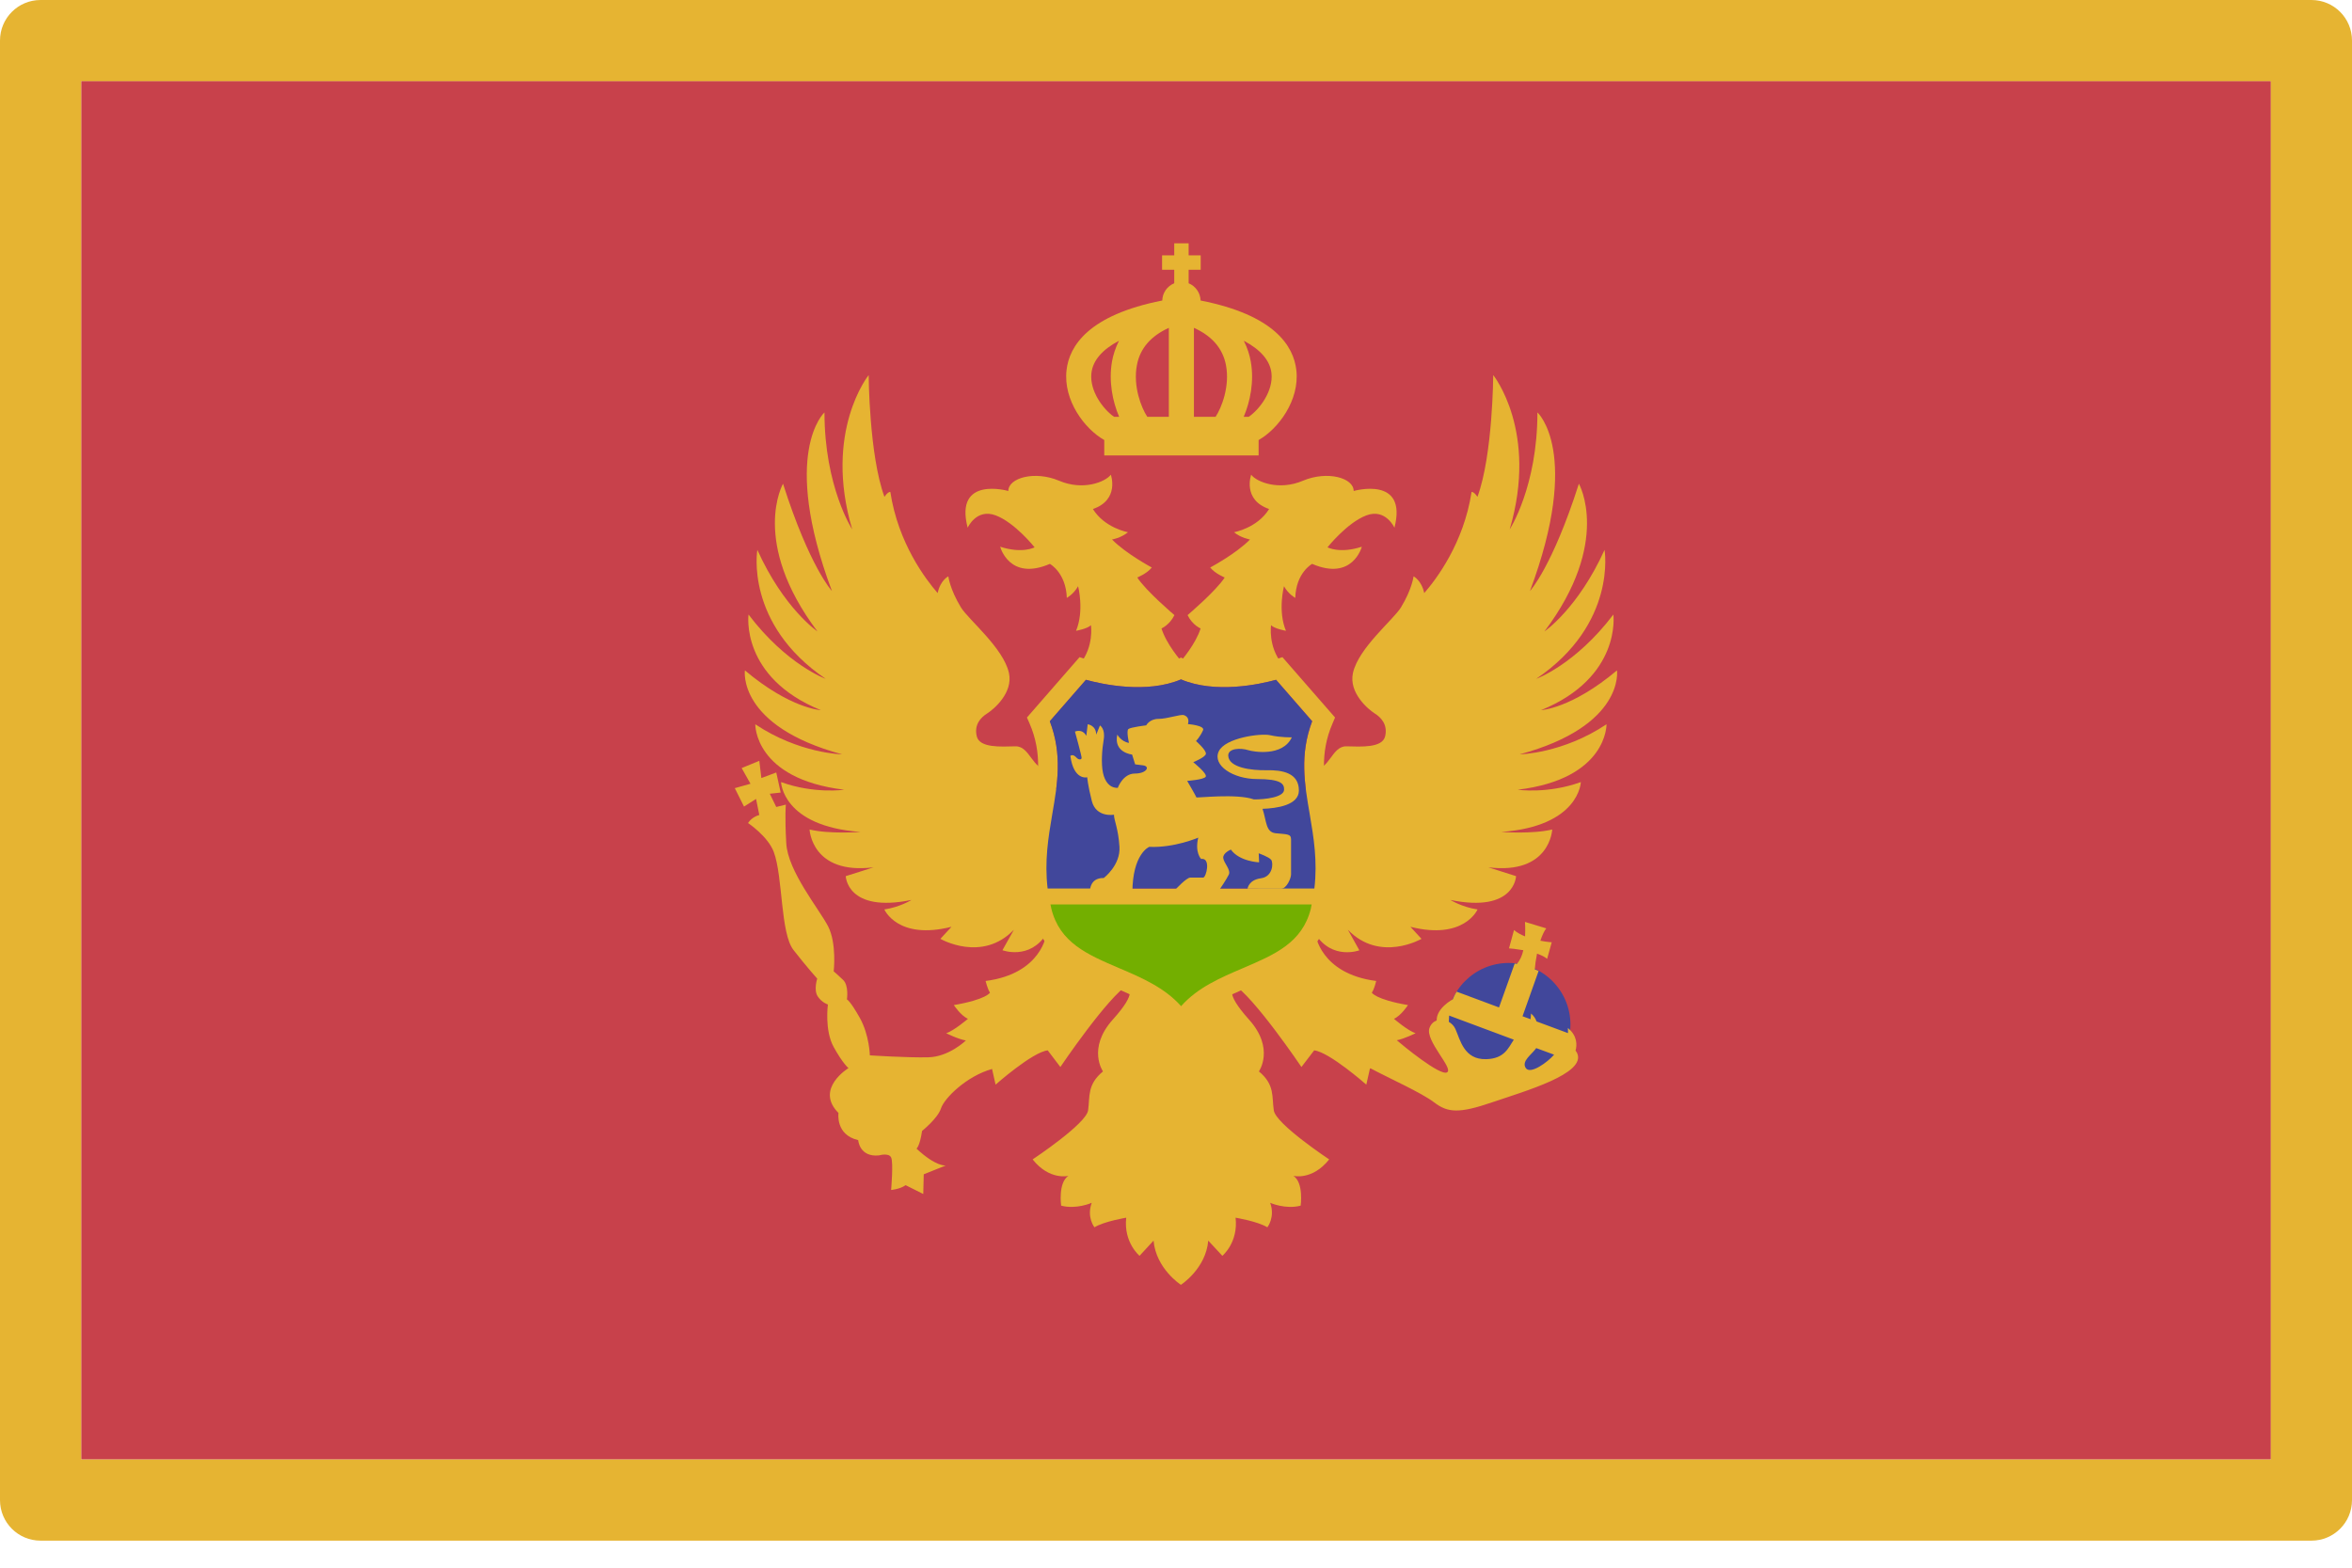
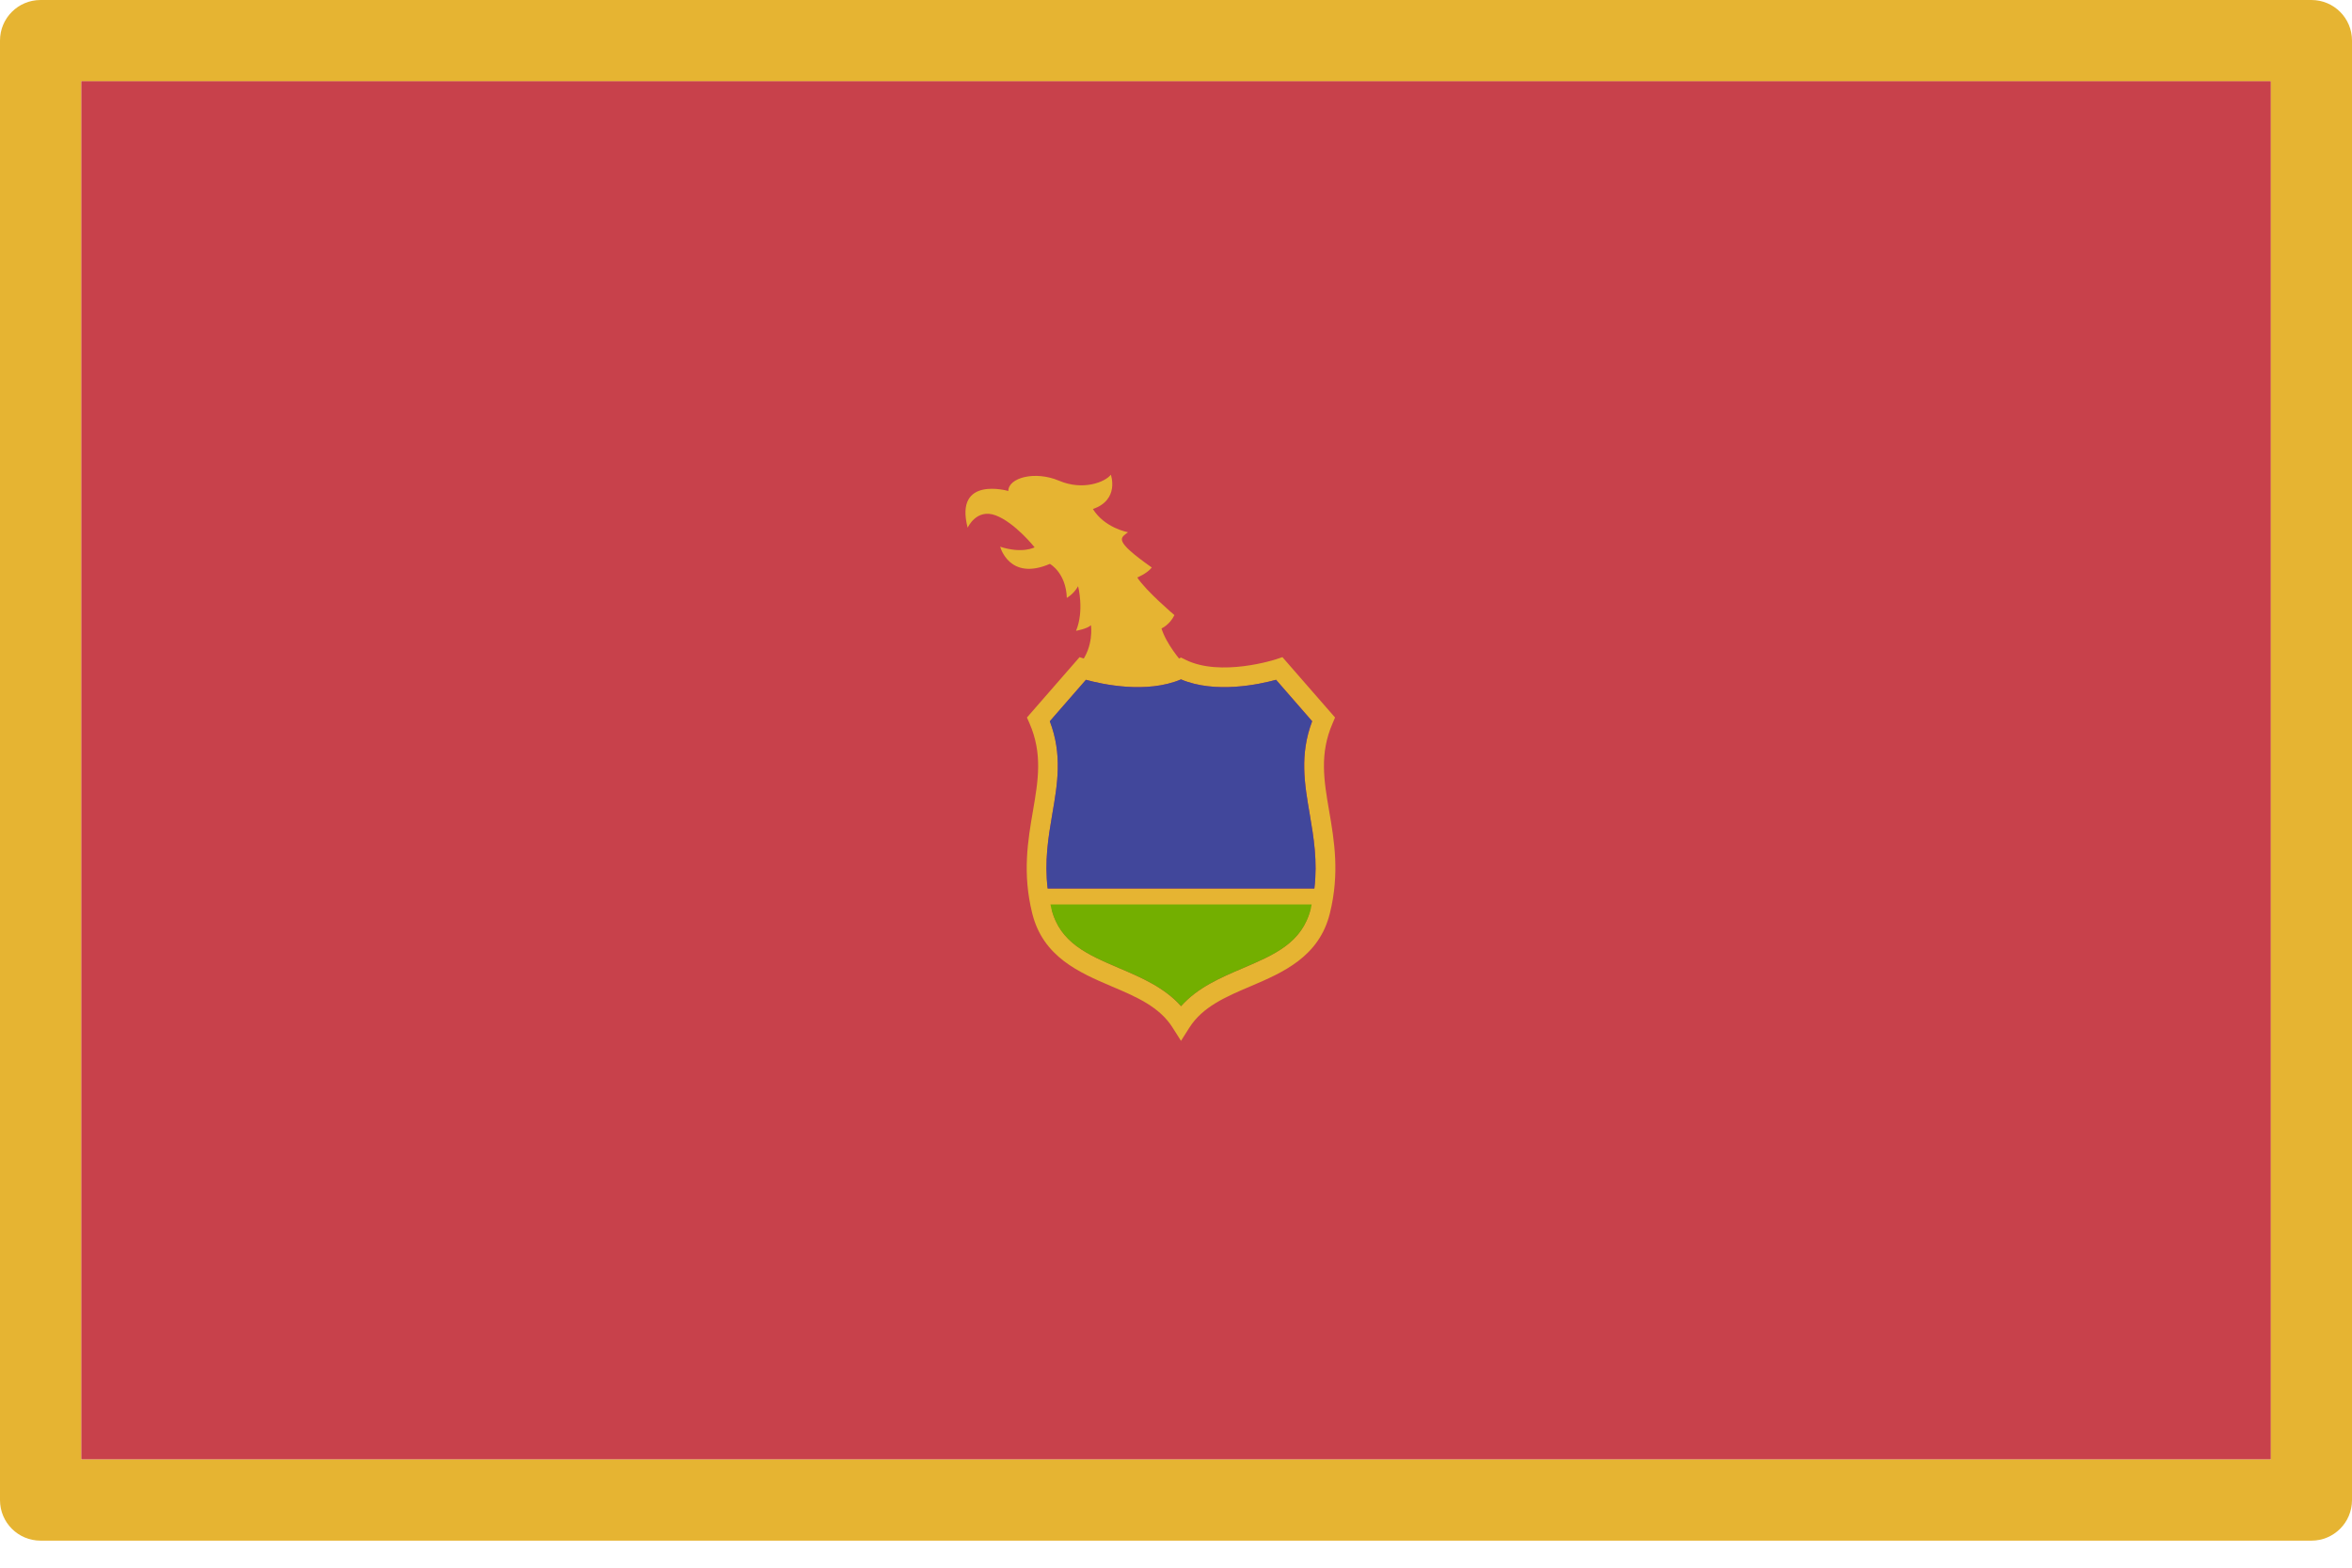
<svg xmlns="http://www.w3.org/2000/svg" width="24" height="16" viewBox="0 0 24 16" fill="none">
  <path d="M23.173 0.827H0.828V14.896H23.173V0.827Z" fill="#C8414B" />
  <path d="M23.586 0H0.414C0.185 0 0 0.185 0 0.414V15.31C0 15.539 0.185 15.724 0.414 15.724H23.586C23.815 15.724 24 15.539 24 15.31V0.414C24 0.185 23.815 0 23.586 0ZM23.172 14.896H0.828V0.828H23.172V14.896Z" fill="#E6B432" />
-   <path d="M15.395 11.087C15.743 11.087 16.025 10.805 16.025 10.458C16.025 10.11 15.743 9.828 15.395 9.828C15.047 9.828 14.766 10.11 14.766 10.458C14.766 10.805 15.047 11.087 15.395 11.087Z" fill="#41479B" />
-   <path d="M16.5 6.842C16.037 7.232 15.725 7.248 15.725 7.248C16.549 6.912 16.463 6.272 16.463 6.272C16.074 6.785 15.676 6.928 15.676 6.928C16.504 6.366 16.373 5.612 16.373 5.612C16.102 6.211 15.76 6.444 15.76 6.444C16.449 5.528 16.111 4.937 16.111 4.937C15.84 5.786 15.612 6.032 15.612 6.032C16.141 4.617 15.688 4.209 15.688 4.209C15.688 4.968 15.405 5.403 15.405 5.403C15.7 4.402 15.237 3.828 15.237 3.828C15.237 3.828 15.233 4.644 15.076 5.071C15.038 5.014 15.016 5.021 15.016 5.021C14.936 5.545 14.654 5.914 14.533 6.053C14.505 5.922 14.424 5.882 14.424 5.882C14.424 5.882 14.41 6.011 14.295 6.2C14.219 6.324 13.863 6.613 13.806 6.867C13.76 7.071 13.962 7.24 14.027 7.281C14.093 7.322 14.162 7.396 14.134 7.515C14.105 7.634 13.892 7.621 13.74 7.617C13.588 7.613 13.568 7.863 13.4 7.855L13.371 8.042L13.305 8.056C13.305 8.056 12.616 9.429 12.558 9.896L12.05 9.963L11.543 9.896C11.484 9.429 10.796 8.056 10.796 8.056L10.73 8.042L10.701 7.855C10.533 7.863 10.512 7.613 10.361 7.617C10.209 7.621 9.996 7.634 9.967 7.515C9.938 7.396 10.008 7.322 10.074 7.281C10.139 7.24 10.341 7.071 10.295 6.867C10.238 6.612 9.882 6.324 9.806 6.2C9.691 6.011 9.677 5.882 9.677 5.882C9.677 5.882 9.595 5.922 9.568 6.053C9.447 5.914 9.165 5.545 9.085 5.021C9.085 5.021 9.063 5.014 9.025 5.071C8.868 4.644 8.864 3.828 8.864 3.828C8.864 3.828 8.4 4.402 8.696 5.403C8.696 5.403 8.413 4.968 8.413 4.209C8.413 4.209 7.96 4.617 8.489 6.032C8.489 6.032 8.261 5.786 7.99 4.937C7.99 4.937 7.652 5.528 8.341 6.444C8.341 6.444 7.998 6.211 7.728 5.612C7.728 5.612 7.597 6.366 8.425 6.928C8.425 6.928 8.027 6.785 7.638 6.272C7.638 6.272 7.551 6.912 8.376 7.248C8.376 7.248 8.064 7.232 7.601 6.842C7.601 6.842 7.519 7.408 8.593 7.699C8.593 7.699 8.154 7.691 7.707 7.392C7.707 7.392 7.695 7.949 8.614 8.06C8.614 8.06 8.31 8.105 7.97 7.982C7.97 7.982 7.982 8.433 8.782 8.491C8.782 8.491 8.466 8.515 8.261 8.466C8.261 8.466 8.281 8.93 8.913 8.852C8.913 8.852 8.7 8.921 8.63 8.942C8.63 8.942 8.642 9.32 9.301 9.185C9.301 9.185 9.184 9.258 9.024 9.282C9.024 9.282 9.159 9.598 9.709 9.459L9.596 9.582C9.596 9.582 10.02 9.828 10.346 9.489L10.229 9.698C10.229 9.698 10.506 9.803 10.678 9.532C10.678 9.532 10.631 9.938 10.057 10.012C10.057 10.012 10.078 10.098 10.102 10.131C10.102 10.131 10.065 10.201 9.733 10.258C9.733 10.258 9.803 10.365 9.877 10.398C9.877 10.398 9.733 10.521 9.655 10.545C9.655 10.545 9.778 10.607 9.856 10.619C9.856 10.619 9.684 10.787 9.471 10.791C9.257 10.796 8.876 10.771 8.876 10.771C8.876 10.771 8.872 10.566 8.774 10.389C8.675 10.213 8.642 10.2 8.642 10.2C8.642 10.2 8.664 10.058 8.602 10C8.541 9.941 8.507 9.914 8.507 9.914C8.507 9.914 8.54 9.631 8.45 9.454C8.359 9.278 8.039 8.893 8.023 8.606C8.007 8.319 8.019 8.212 8.019 8.212L7.921 8.236L7.855 8.101L7.966 8.089L7.921 7.884L7.769 7.941L7.748 7.765L7.568 7.839L7.658 7.999L7.498 8.044L7.592 8.232L7.715 8.154L7.748 8.318C7.748 8.318 7.674 8.335 7.633 8.4C7.633 8.4 7.836 8.535 7.896 8.696C7.99 8.95 7.962 9.524 8.097 9.696C8.232 9.869 8.339 9.988 8.339 9.988C8.339 9.988 8.301 10.104 8.344 10.169C8.387 10.234 8.448 10.252 8.448 10.252C8.448 10.252 8.412 10.514 8.507 10.686C8.602 10.858 8.658 10.901 8.658 10.901C8.658 10.901 8.31 11.113 8.556 11.359C8.556 11.359 8.523 11.583 8.757 11.636C8.757 11.636 8.769 11.813 8.97 11.792C8.97 11.792 9.069 11.763 9.093 11.813C9.118 11.862 9.093 12.145 9.093 12.145C9.093 12.145 9.184 12.137 9.241 12.096L9.421 12.186L9.426 11.985L9.651 11.895C9.651 11.895 9.553 11.911 9.352 11.723C9.352 11.723 9.385 11.702 9.409 11.542C9.409 11.542 9.569 11.415 9.602 11.312C9.635 11.21 9.86 10.984 10.123 10.91L10.159 11.07C10.159 11.07 10.534 10.738 10.691 10.72L10.82 10.89C10.82 10.89 11.304 10.172 11.517 10.045C11.501 10.102 11.62 10.111 11.355 10.406C11.091 10.701 11.255 10.935 11.255 10.935C11.091 11.07 11.123 11.193 11.103 11.333C11.082 11.472 10.537 11.833 10.537 11.833C10.709 12.05 10.902 12.001 10.902 12.001C10.795 12.071 10.828 12.305 10.828 12.305C10.984 12.346 11.14 12.276 11.14 12.276C11.086 12.424 11.168 12.526 11.168 12.526C11.267 12.465 11.492 12.428 11.492 12.428C11.464 12.682 11.628 12.817 11.628 12.817L11.771 12.662C11.796 12.949 12.05 13.113 12.05 13.113C12.05 13.113 12.305 12.949 12.329 12.662L12.473 12.817C12.473 12.817 12.637 12.682 12.608 12.428C12.608 12.428 12.834 12.465 12.932 12.526C12.932 12.526 13.014 12.424 12.961 12.276C12.961 12.276 13.117 12.346 13.272 12.305C13.272 12.305 13.305 12.071 13.198 12.001C13.198 12.001 13.391 12.05 13.563 11.833C13.563 11.833 13.018 11.472 12.998 11.333C12.977 11.193 13.01 11.07 12.846 10.935C12.846 10.935 13.01 10.701 12.745 10.406C12.481 10.111 12.6 10.102 12.583 10.045C12.796 10.172 13.28 10.89 13.28 10.89L13.41 10.72C13.566 10.738 13.942 11.07 13.942 11.07L13.978 10.91L13.984 10.903C14.18 11.008 14.503 11.151 14.634 11.251C14.773 11.357 14.888 11.366 15.224 11.251C15.561 11.136 16.186 10.959 16.094 10.75C16.089 10.739 16.083 10.731 16.077 10.723C16.092 10.668 16.098 10.574 15.999 10.492C15.999 10.492 16 10.515 16 10.544L15.679 10.425C15.669 10.397 15.653 10.369 15.622 10.344C15.622 10.344 15.623 10.369 15.618 10.402L15.536 10.372L15.7 9.91C15.688 9.903 15.674 9.899 15.661 9.893C15.664 9.851 15.672 9.793 15.684 9.733C15.724 9.747 15.761 9.764 15.787 9.786L15.834 9.617C15.834 9.617 15.784 9.614 15.718 9.601C15.735 9.55 15.755 9.505 15.778 9.475L15.561 9.409C15.561 9.409 15.566 9.475 15.562 9.557C15.521 9.541 15.481 9.519 15.449 9.492L15.398 9.679C15.416 9.68 15.475 9.686 15.544 9.698C15.532 9.753 15.51 9.802 15.478 9.838C15.471 9.837 15.463 9.835 15.456 9.834L15.296 10.282L14.864 10.121C14.845 10.15 14.831 10.182 14.818 10.214C14.82 10.21 14.822 10.202 14.825 10.199C14.825 10.199 14.657 10.287 14.66 10.415C14.629 10.427 14.602 10.45 14.587 10.49C14.537 10.619 14.839 10.908 14.765 10.945C14.693 10.982 14.314 10.67 14.253 10.617C14.331 10.602 14.445 10.545 14.445 10.545C14.367 10.521 14.224 10.398 14.224 10.398C14.298 10.365 14.367 10.258 14.367 10.258C14.035 10.201 13.998 10.131 13.998 10.131C14.023 10.098 14.043 10.012 14.043 10.012C13.469 9.938 13.422 9.532 13.422 9.532C13.594 9.803 13.871 9.699 13.871 9.699L13.754 9.489C14.08 9.828 14.505 9.582 14.505 9.582L14.392 9.459C14.941 9.598 15.077 9.282 15.077 9.282C14.917 9.258 14.8 9.185 14.8 9.185C15.458 9.32 15.47 8.942 15.47 8.942C15.401 8.921 15.187 8.852 15.187 8.852C15.819 8.93 15.839 8.466 15.839 8.466C15.634 8.515 15.319 8.491 15.319 8.491C16.118 8.433 16.131 7.982 16.131 7.982C15.79 8.105 15.487 8.06 15.487 8.06C16.405 7.949 16.393 7.392 16.393 7.392C15.946 7.691 15.507 7.699 15.507 7.699C16.582 7.408 16.5 6.842 16.5 6.842ZM15.568 10.899C15.524 10.828 15.629 10.764 15.676 10.697L15.858 10.764C15.796 10.838 15.613 10.973 15.568 10.899ZM15.447 10.611C15.388 10.703 15.347 10.805 15.165 10.81C14.938 10.816 14.901 10.613 14.851 10.502C14.837 10.47 14.812 10.446 14.784 10.429C14.784 10.409 14.785 10.387 14.787 10.365L15.447 10.611Z" fill="#E6B432" />
-   <path d="M11.984 6.278C11.984 6.278 11.691 6.029 11.605 5.894C11.605 5.894 11.704 5.854 11.753 5.792C11.753 5.792 11.489 5.651 11.347 5.506C11.347 5.506 11.439 5.491 11.51 5.432C11.51 5.432 11.273 5.39 11.152 5.195C11.427 5.101 11.335 4.845 11.335 4.845C11.279 4.919 11.052 5.011 10.806 4.906C10.56 4.802 10.289 4.876 10.289 5.011C10.289 5.011 9.735 4.851 9.874 5.386C9.874 5.386 9.963 5.186 10.16 5.26C10.357 5.334 10.557 5.586 10.557 5.586C10.557 5.586 10.434 5.654 10.206 5.58C10.206 5.58 10.298 5.934 10.713 5.755C10.713 5.755 10.877 5.844 10.886 6.102C10.886 6.102 10.955 6.065 11.001 5.983C11.001 5.983 11.066 6.233 10.98 6.438C10.98 6.438 11.095 6.418 11.132 6.381C11.132 6.381 11.165 6.598 11.021 6.775C11.021 6.775 11.652 7.075 12.052 6.746C12.052 6.746 11.901 6.574 11.852 6.414C11.851 6.414 11.934 6.38 11.984 6.278Z" fill="#E6B432" />
-   <path d="M13.813 5.011C13.813 4.876 13.543 4.802 13.296 4.906C13.05 5.011 12.823 4.919 12.767 4.845C12.767 4.845 12.675 5.101 12.95 5.195C12.83 5.39 12.592 5.432 12.592 5.432C12.663 5.491 12.755 5.506 12.755 5.506C12.614 5.651 12.349 5.792 12.349 5.792C12.398 5.854 12.497 5.894 12.497 5.894C12.411 6.029 12.118 6.278 12.118 6.278C12.168 6.38 12.251 6.414 12.251 6.414C12.201 6.574 12.051 6.746 12.051 6.746C12.451 7.075 13.081 6.774 13.081 6.774C12.938 6.598 12.97 6.381 12.97 6.381C13.007 6.418 13.122 6.438 13.122 6.438C13.036 6.233 13.102 5.983 13.102 5.983C13.147 6.065 13.217 6.102 13.217 6.102C13.225 5.843 13.389 5.755 13.389 5.755C13.804 5.934 13.896 5.58 13.896 5.58C13.669 5.654 13.546 5.586 13.546 5.586C13.546 5.586 13.746 5.334 13.943 5.26C14.139 5.186 14.229 5.386 14.229 5.386C14.367 4.851 13.813 5.011 13.813 5.011Z" fill="#E6B432" />
+   <path d="M11.984 6.278C11.984 6.278 11.691 6.029 11.605 5.894C11.605 5.894 11.704 5.854 11.753 5.792C11.347 5.506 11.439 5.491 11.51 5.432C11.51 5.432 11.273 5.39 11.152 5.195C11.427 5.101 11.335 4.845 11.335 4.845C11.279 4.919 11.052 5.011 10.806 4.906C10.56 4.802 10.289 4.876 10.289 5.011C10.289 5.011 9.735 4.851 9.874 5.386C9.874 5.386 9.963 5.186 10.16 5.26C10.357 5.334 10.557 5.586 10.557 5.586C10.557 5.586 10.434 5.654 10.206 5.58C10.206 5.58 10.298 5.934 10.713 5.755C10.713 5.755 10.877 5.844 10.886 6.102C10.886 6.102 10.955 6.065 11.001 5.983C11.001 5.983 11.066 6.233 10.98 6.438C10.98 6.438 11.095 6.418 11.132 6.381C11.132 6.381 11.165 6.598 11.021 6.775C11.021 6.775 11.652 7.075 12.052 6.746C12.052 6.746 11.901 6.574 11.852 6.414C11.851 6.414 11.934 6.38 11.984 6.278Z" fill="#E6B432" />
  <path d="M13.563 8.278C13.509 7.964 13.463 7.693 13.598 7.382L13.623 7.323L13.086 6.707L13.023 6.728C13.018 6.73 12.456 6.913 12.096 6.733L12.051 6.711L12.007 6.733C11.648 6.913 11.085 6.73 11.08 6.728L11.016 6.707L10.479 7.323L10.505 7.382C10.64 7.693 10.594 7.964 10.54 8.278C10.489 8.575 10.431 8.912 10.533 9.322C10.643 9.767 11.014 9.926 11.341 10.066C11.594 10.173 11.832 10.275 11.966 10.489L12.051 10.623L12.136 10.489C12.271 10.275 12.509 10.173 12.761 10.066C13.089 9.926 13.46 9.767 13.57 9.322C13.672 8.912 13.614 8.575 13.563 8.278ZM10.713 7.361L11.081 6.938C11.248 6.984 11.7 7.083 12.051 6.934C12.403 7.083 12.854 6.984 13.021 6.938L13.39 7.361C13.261 7.702 13.311 7.999 13.365 8.312C13.405 8.547 13.446 8.789 13.412 9.068H10.691C10.657 8.789 10.697 8.547 10.737 8.312C10.791 7.999 10.842 7.702 10.713 7.361ZM12.683 9.881C12.455 9.978 12.22 10.079 12.051 10.269C11.883 10.079 11.648 9.978 11.42 9.881C11.1 9.744 10.824 9.625 10.733 9.29H13.37C13.279 9.625 13.003 9.744 12.683 9.881Z" fill="#E6B432" />
  <path d="M10.712 7.361L11.081 6.938C11.248 6.984 11.699 7.083 12.051 6.934C12.402 7.083 12.854 6.984 13.021 6.938L13.389 7.361C13.26 7.702 13.311 7.999 13.365 8.312C13.405 8.547 13.445 8.789 13.412 9.068H10.69C10.657 8.789 10.697 8.547 10.737 8.312C10.791 7.999 10.842 7.702 10.712 7.361Z" fill="#41479B" />
  <path d="M10.719 9.231C10.722 9.245 10.724 9.259 10.728 9.274C10.814 9.622 11.095 9.742 11.42 9.881C11.648 9.978 11.883 10.079 12.052 10.269C12.22 10.079 12.455 9.978 12.683 9.881C13.008 9.742 13.289 9.622 13.376 9.274C13.379 9.259 13.381 9.245 13.384 9.231H10.719Z" fill="#73AF00" />
-   <path d="M13.254 8.068C13.254 7.886 13.082 7.858 12.925 7.861C12.768 7.864 12.539 7.835 12.533 7.713C12.53 7.637 12.657 7.63 12.74 7.657C12.788 7.672 13.088 7.726 13.182 7.525C13.182 7.525 13.072 7.529 12.957 7.503C12.868 7.483 12.502 7.528 12.436 7.669C12.37 7.811 12.582 7.951 12.827 7.951C13.072 7.951 13.105 8 13.103 8.06C13.101 8.138 12.907 8.16 12.795 8.159C12.62 8.096 12.21 8.146 12.208 8.138C12.206 8.128 12.114 7.97 12.114 7.97C12.114 7.97 12.282 7.958 12.303 7.928C12.324 7.897 12.176 7.779 12.176 7.779C12.176 7.779 12.3 7.729 12.305 7.694C12.31 7.655 12.204 7.563 12.204 7.563C12.204 7.563 12.245 7.522 12.276 7.453C12.298 7.404 12.122 7.39 12.122 7.39C12.132 7.353 12.128 7.316 12.082 7.299C12.046 7.287 11.912 7.337 11.821 7.337C11.73 7.337 11.696 7.403 11.696 7.403C11.696 7.403 11.536 7.422 11.514 7.441C11.492 7.459 11.52 7.582 11.52 7.582C11.439 7.569 11.401 7.497 11.401 7.497C11.36 7.682 11.552 7.701 11.552 7.701L11.583 7.801C11.583 7.801 11.583 7.801 11.662 7.811C11.74 7.82 11.702 7.895 11.58 7.895C11.458 7.895 11.406 8.041 11.406 8.041C11.321 8.043 11.274 7.975 11.255 7.888C11.234 7.791 11.246 7.644 11.262 7.55C11.281 7.437 11.224 7.404 11.224 7.404L11.186 7.498C11.184 7.401 11.099 7.392 11.099 7.392L11.085 7.51C11.042 7.432 10.969 7.467 10.969 7.467C10.969 7.467 11.04 7.722 11.037 7.737C11.035 7.751 11.011 7.763 10.979 7.727C10.945 7.692 10.922 7.715 10.922 7.715C10.957 7.97 11.094 7.933 11.094 7.933C11.094 7.933 11.1 8.013 11.141 8.175C11.185 8.348 11.367 8.315 11.367 8.315C11.367 8.372 11.411 8.453 11.423 8.641C11.436 8.83 11.263 8.961 11.263 8.961C11.107 8.958 11.122 9.112 11.122 9.112H11.555C11.555 8.712 11.727 8.643 11.727 8.643C11.982 8.655 12.227 8.549 12.227 8.549C12.19 8.702 12.256 8.766 12.256 8.766C12.36 8.752 12.308 8.957 12.277 8.957C12.246 8.957 12.182 8.957 12.145 8.957C12.107 8.957 11.998 9.075 11.998 9.075H12.447C12.447 9.075 12.515 8.976 12.539 8.926C12.562 8.877 12.487 8.808 12.482 8.756C12.478 8.704 12.56 8.671 12.56 8.671C12.648 8.794 12.848 8.801 12.848 8.801L12.844 8.709C12.844 8.709 12.947 8.745 12.971 8.775C12.995 8.806 12.99 8.948 12.865 8.964C12.74 8.981 12.73 9.07 12.73 9.07C12.73 9.07 13.016 9.07 13.073 9.07C13.129 9.07 13.174 8.964 13.174 8.924C13.174 8.884 13.174 8.622 13.174 8.565C13.174 8.508 13.127 8.516 13.016 8.504C12.915 8.493 12.925 8.383 12.883 8.255C13.029 8.25 13.254 8.218 13.254 8.068Z" fill="#E6B432" />
-   <path d="M13.228 3.778C13.2 3.53 13.003 3.215 12.251 3.067C12.248 2.987 12.199 2.92 12.129 2.891V2.753H12.252V2.606H12.129V2.483H11.982V2.606H11.858V2.753H11.982V2.891C11.911 2.92 11.862 2.987 11.86 3.067C11.108 3.215 10.911 3.53 10.883 3.778C10.848 4.087 11.069 4.379 11.268 4.491V4.648H12.843V4.491C13.042 4.379 13.263 4.086 13.228 3.778ZM12.404 4.254H12.183V3.346C12.365 3.428 12.477 3.554 12.51 3.727C12.551 3.942 12.465 4.162 12.404 4.254ZM11.601 3.727C11.633 3.554 11.746 3.428 11.927 3.346V4.254H11.707C11.646 4.162 11.56 3.942 11.601 3.727ZM11.418 3.478C11.382 3.55 11.359 3.623 11.347 3.689C11.312 3.891 11.352 4.096 11.42 4.254H11.368C11.258 4.178 11.116 3.991 11.137 3.807C11.152 3.678 11.249 3.567 11.418 3.478ZM12.742 4.254H12.691C12.758 4.096 12.799 3.891 12.763 3.69C12.752 3.623 12.728 3.55 12.692 3.478C12.861 3.567 12.959 3.678 12.974 3.807C12.995 3.991 12.853 4.178 12.742 4.254Z" fill="#E6B432" />
</svg>